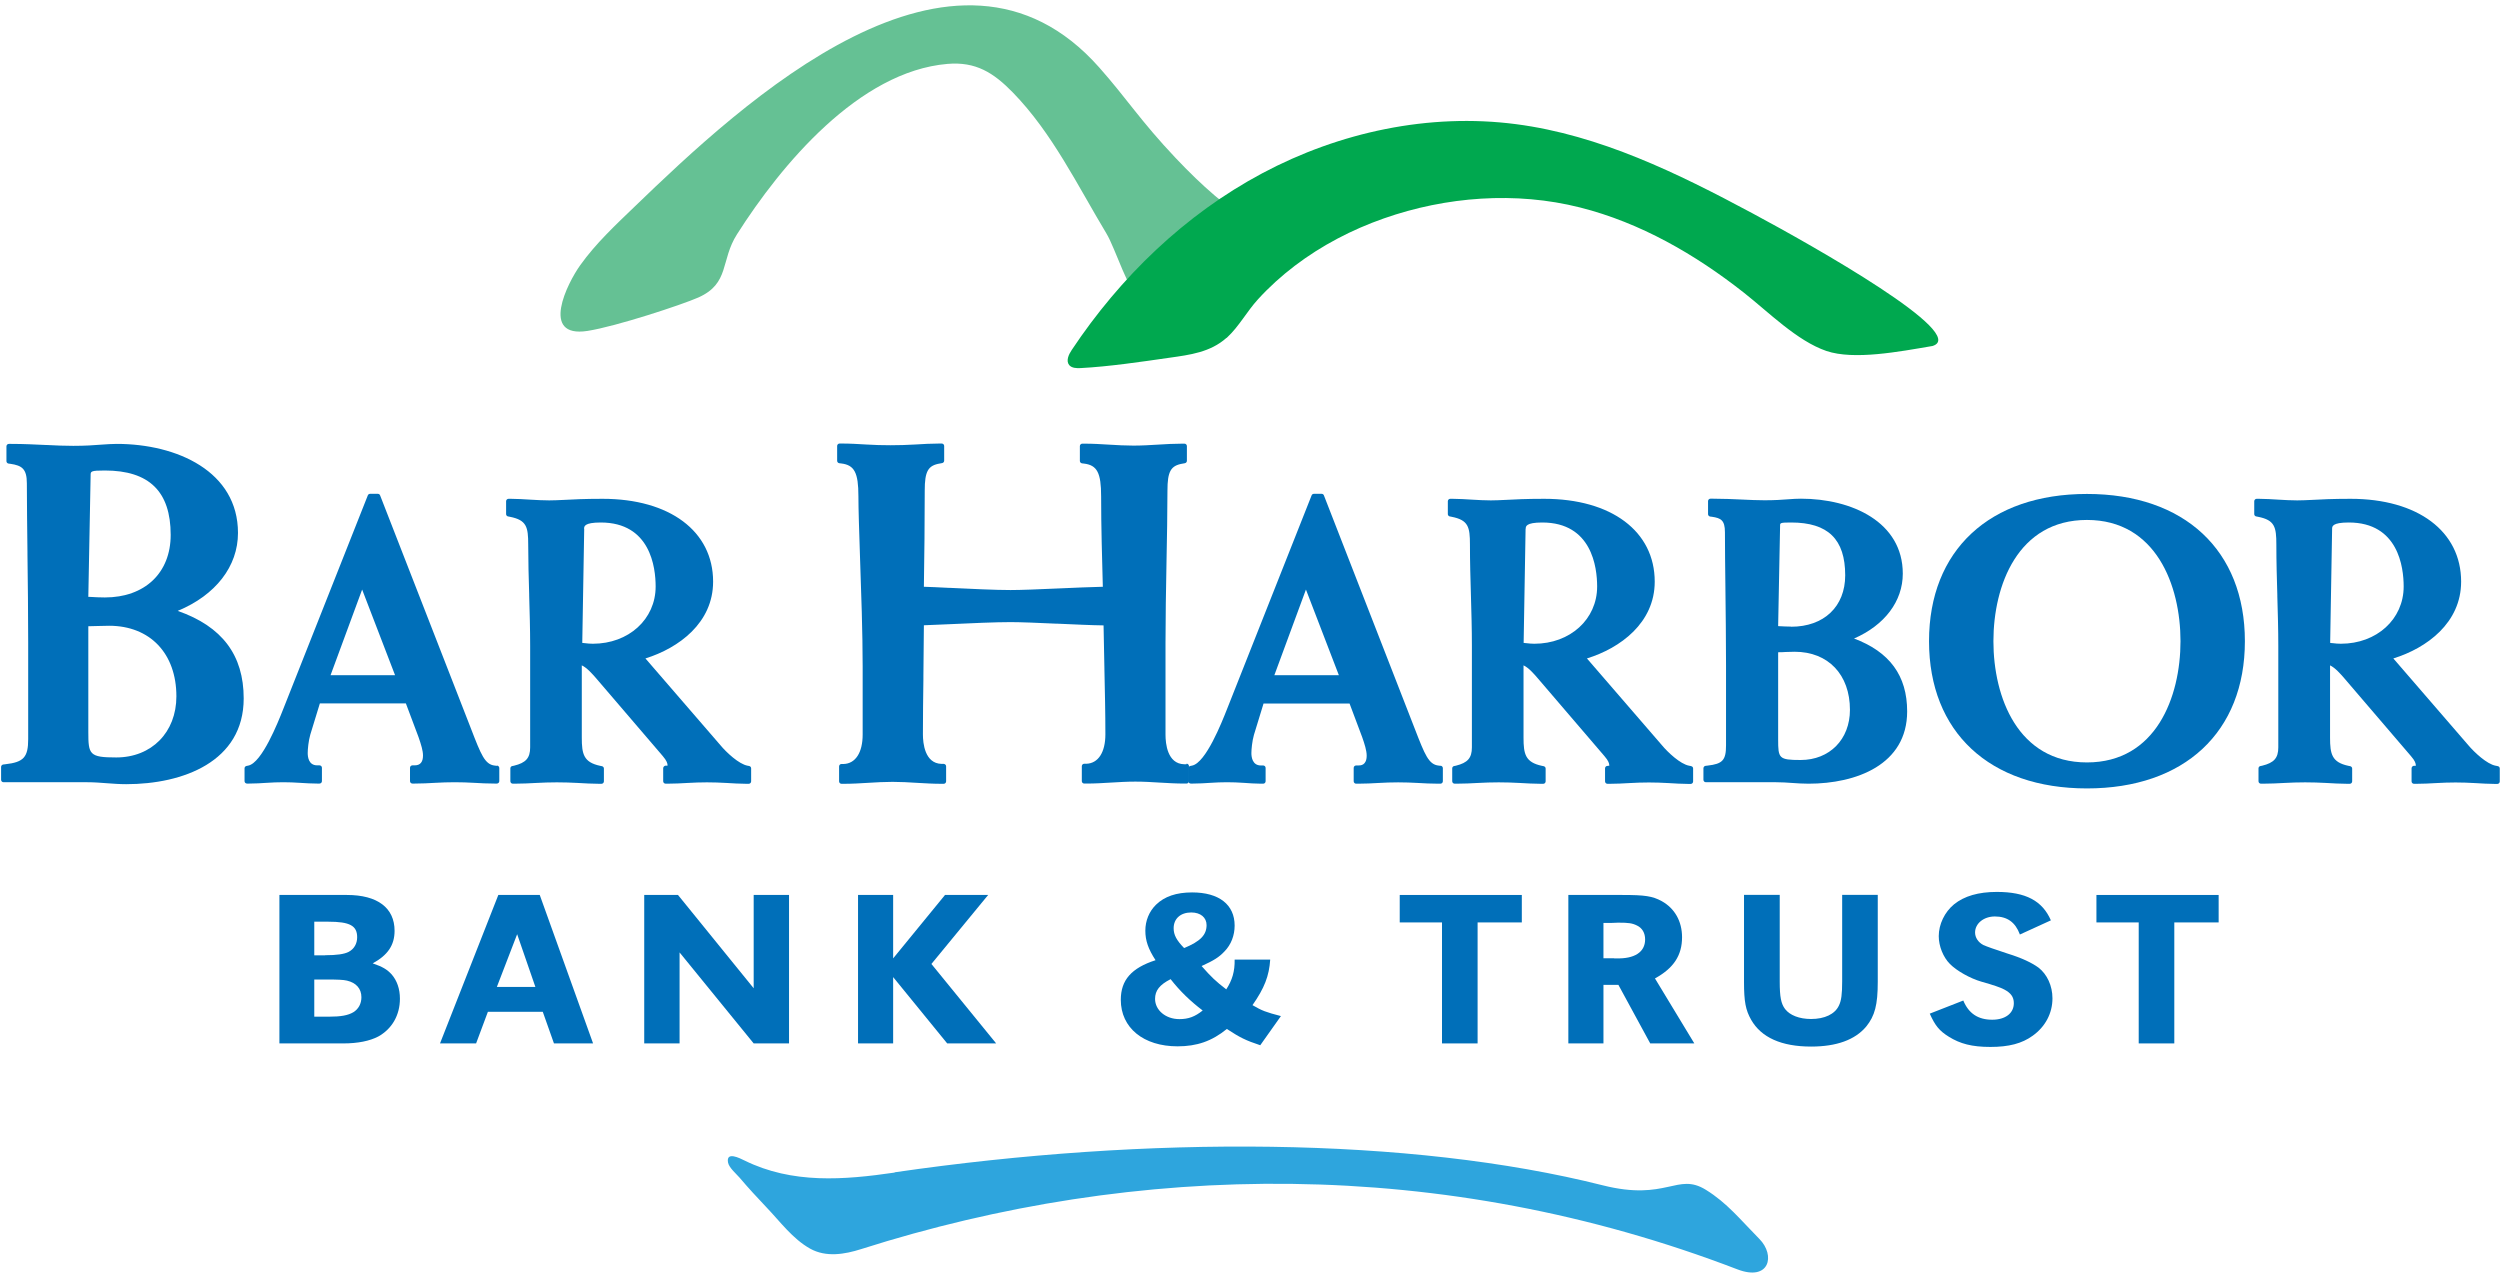
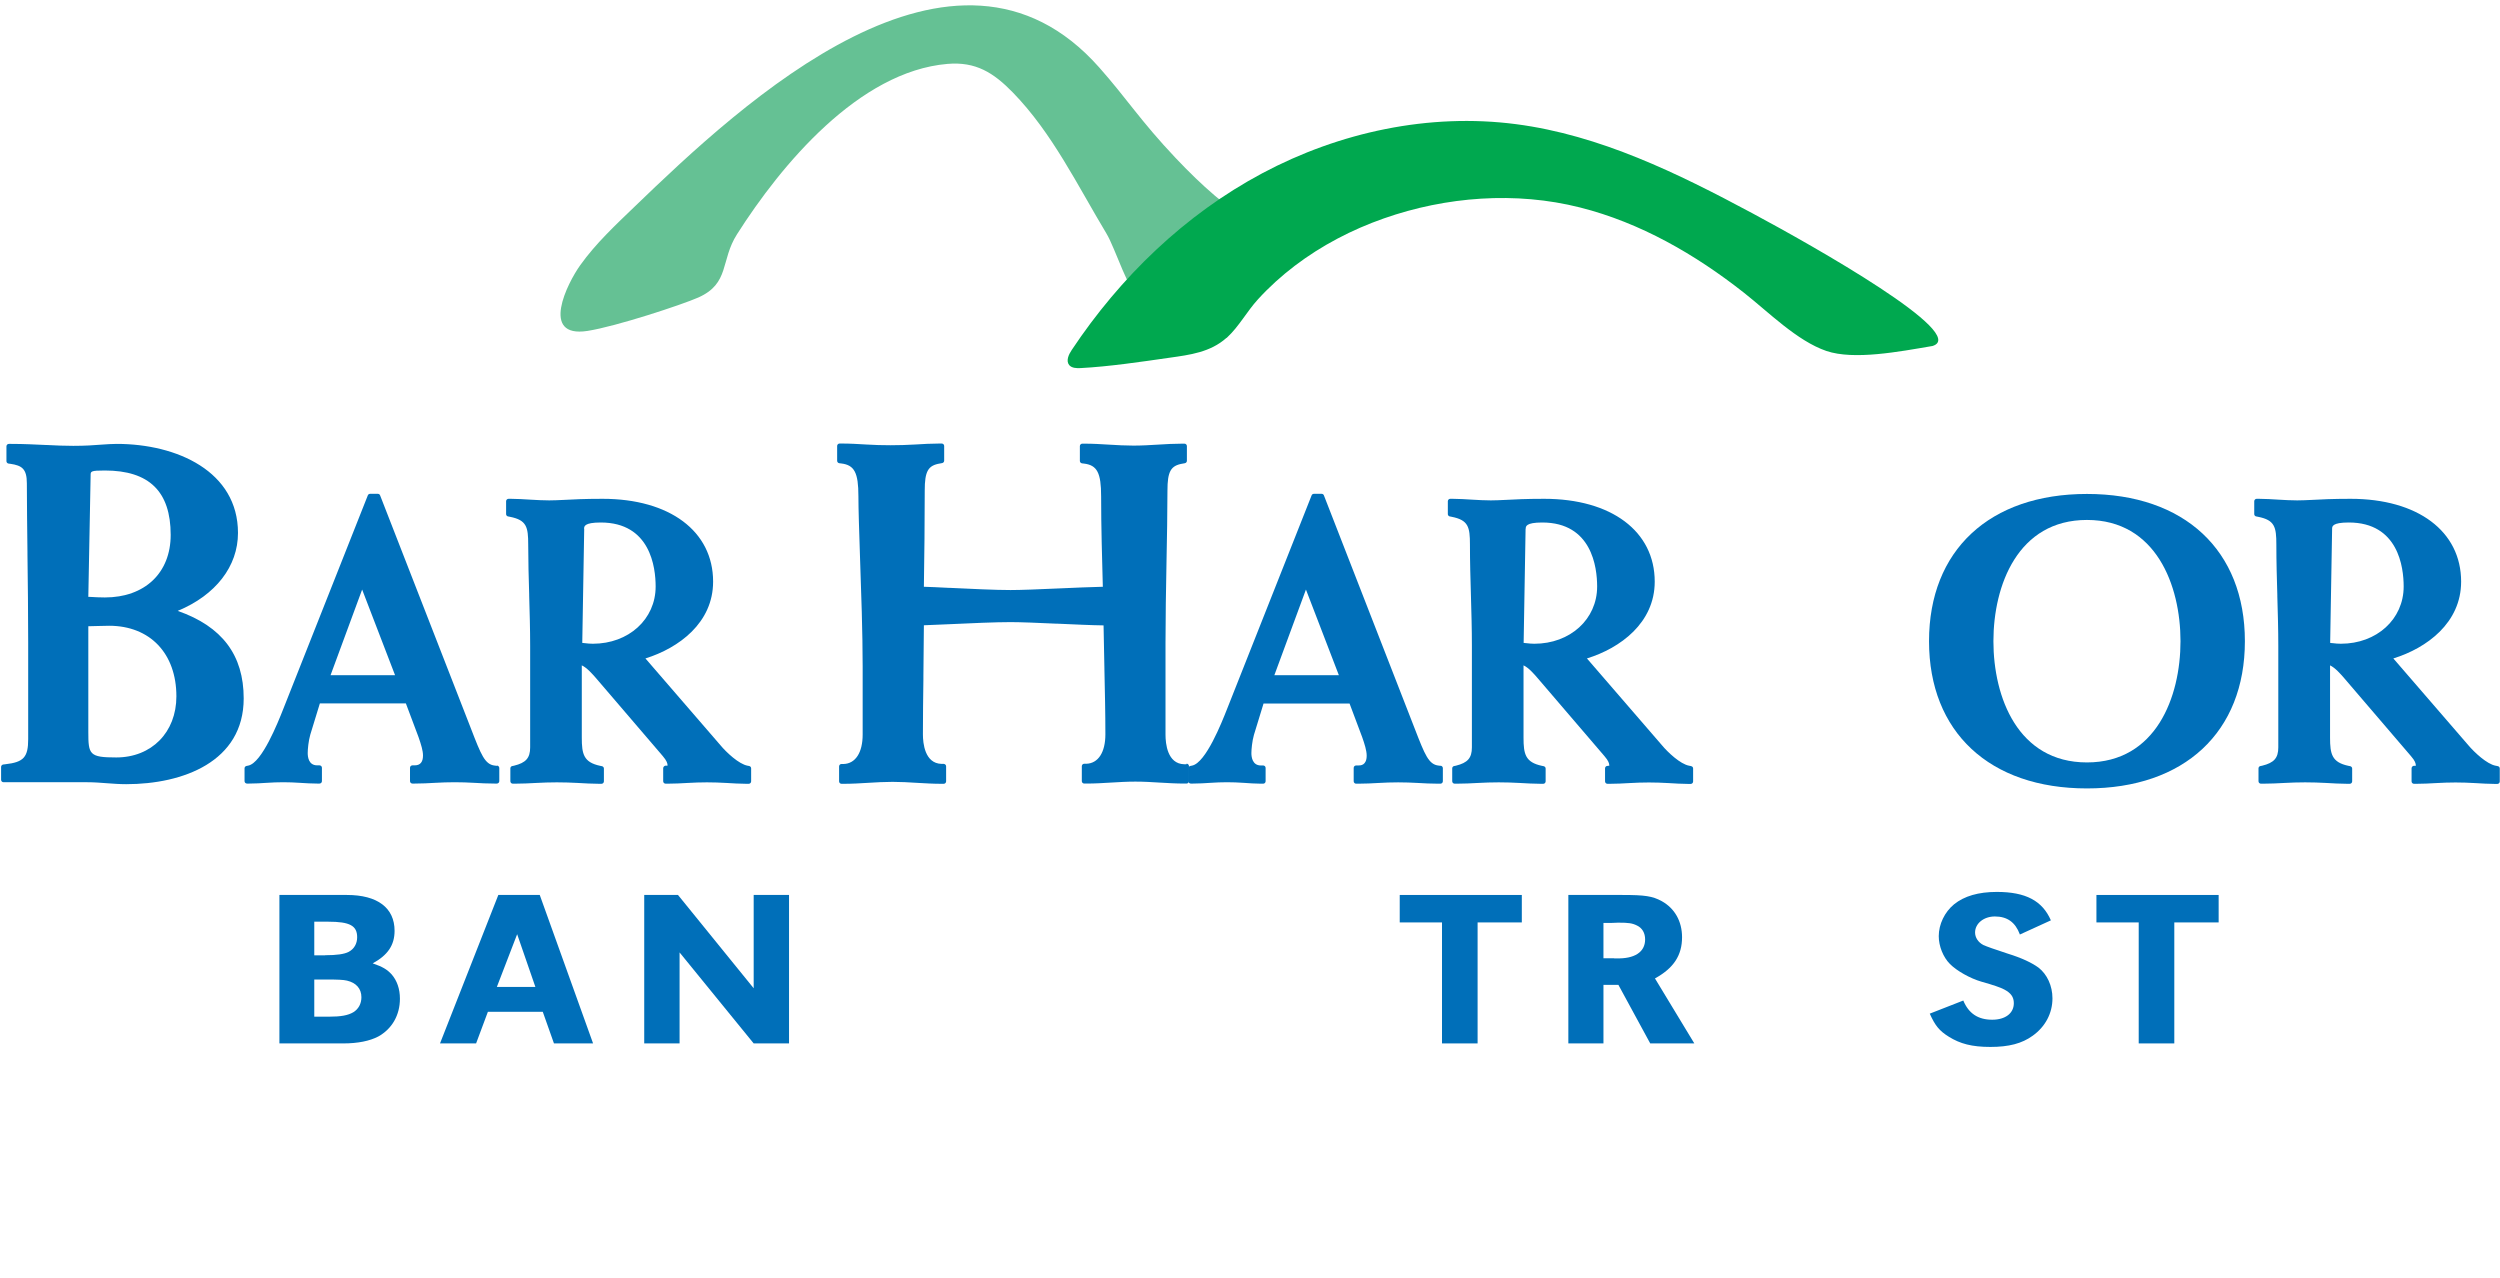
<svg xmlns="http://www.w3.org/2000/svg" version="1.1" viewBox="0 0 205.79 105.21" width="100%" height="100%" preserveAspectRatio="none">
  <defs>
    <style> .cls-1 { fill: #2ea5dd; } .cls-1, .cls-2, .cls-3 { fill-rule: evenodd; } .cls-2 { fill: #65c194; } .cls-3 { fill: #00a84f; } .cls-4 { fill: #006fb9; } </style>
  </defs>
  <g>
    <g id="Layer_1">
      <g>
-         <path class="cls-1" d="M73.65,96.52c-4.18.61-8.42.95-12.36-.99-.41-.2-1.54-.78-1.36.17.08.42.69.94.95,1.24.71.84,1.46,1.65,2.22,2.45,1.13,1.18,2.14,2.58,3.58,3.39,1.32.74,2.86.47,4.21.04,22.69-7.22,47.85-7.65,72.13,1.67,2.64,1.01,3.15-1.15,1.8-2.51-1.56-1.58-2.65-2.96-4.4-4.04-2.36-1.46-3.21.96-8.49-.37-15.87-4-37.44-4.1-58.29-1.07Z" />
+         <path class="cls-1" d="M73.65,96.52Z" />
        <path class="cls-2" d="M107.86,17.41c.25.24.5.48.74.72-3.86,4.21-10.63,9.35-14.59,6.72-1.12-.74-2.17-4.37-2.94-5.64-2.37-3.94-4.46-8.28-7.7-11.6-1.59-1.63-3.05-2.55-5.38-2.35-7.29.62-13.69,8.31-17.32,14.02-1.38,2.16-.58,4.05-3.19,5.21-1.36.6-6.76,2.38-9.12,2.75-3.94.61-1.65-3.95-.59-5.42,1.28-1.79,2.9-3.3,4.48-4.82,8.87-8.56,26.34-24.89,38.24-11.44,2.26,2.55,3.41,4.41,6.27,7.43,2.29,2.42,4.08,3.94,6.57,5.63,1.54-.37,2.89-.27,4.53-1.22" />
        <path class="cls-3" d="M100.95,27.82c-1.33,1.18-3,1.39-4.7,1.63-2.29.33-4.99.73-7.3.85-.34.02-.73,0-.94-.25-.28-.35-.04-.87.21-1.24,3.99-6,9.33-11.16,15.69-14.55s13.74-4.97,20.88-4.04c6.91.9,13.31,4.04,19.45,7.33,5.17,2.77,17.91,9.98,14.84,10.93-2.76.47-6.47,1.18-8.74.41-2.42-.83-4.77-3.21-6.78-4.79-4.01-3.16-8.54-5.77-13.49-7.02-5.3-1.34-11.03-.9-16.16.9-2.62.92-5.12,2.22-7.33,3.9-1.09.83-2.11,1.75-3.03,2.76s-1.56,2.23-2.53,3.13c-.02.02-.05.04-.07.06Z" />
        <g>
          <path class="cls-4" d="M14.64,50.28c3.11-1.29,4.95-3.66,4.95-6.41,0-5.06-5.01-7.33-9.98-7.33-.41,0-.8.03-1.25.06-.64.05-1.34.1-2.33.1-.71,0-1.44-.03-2.2-.07h-.05c-.89-.04-1.82-.09-2.86-.09h-.19c-.11,0-.2.09-.2.2v1.22c0,.1.07.18.17.2l.16.02c.93.14,1.35.4,1.35,1.6,0,1.66.03,3.69.05,5.65v.18c.03,2.39.06,4.87.06,7.31v7.92c0,1.49-.37,1.9-1.88,2.07l-.17.02c-.1.01-.18.1-.18.2v1.06c0,.11.09.2.2.2h6.9c.53,0,1.06.04,1.58.08.52.04,1.08.08,1.62.08,4.67,0,9.67-1.85,9.67-7.06,0-3.56-1.77-5.92-5.42-7.2ZM7.26,51.55c.28,0,.54-.01.79-.02.32,0,.62-.02.93-.02,3.37,0,5.54,2.28,5.54,5.81,0,2.96-2.04,5.03-4.95,5.03-2.22,0-2.3-.24-2.3-2.11v-8.7ZM8.63,49.18c-.38,0-.8-.02-1.29-.05h-.07s.19-10.01.19-10.01c0-.32,0-.39,1.17-.39,3.65,0,5.42,1.73,5.42,5.3,0,3.13-2.13,5.15-5.42,5.15Z" />
          <path class="cls-4" d="M40.9,63.04l-.17-.02c-.82-.09-1.13-.89-1.96-3.04l-7.48-19.2c-.03-.08-.1-.13-.18-.13h-.65c-.08,0-.15.05-.18.12l-6.97,17.61c-.43,1.09-1.75,4.41-2.87,4.64l-.15.03c-.09.02-.16.1-.16.19v1.06c0,.11.09.2.2.2h.19c.48,0,.96-.03,1.42-.06.46-.03.92-.05,1.38-.05s.93.02,1.37.05c.48.03.95.06,1.42.06h.19c.11,0,.2-.09.2-.2v-1.1c0-.11-.09-.2-.2-.2h-.19c-.71,0-.78-.7-.78-1.01s.06-.99.21-1.51l.79-2.58h7.08l1.04,2.77c.22.63.37,1.13.37,1.52,0,.54-.23.81-.68.81h-.19c-.11,0-.2.09-.2.2v1.1c0,.11.09.2.2.2h.19c.57,0,1.15-.03,1.66-.06.53-.03,1.08-.05,1.63-.05s1.09.02,1.61.05c.51.03,1.09.06,1.67.06h.19c.11,0,.2-.09.2-.2v-1.08c0-.1-.08-.19-.18-.2ZM27.21,55.58l2.6-7.05,2.71,7.05h-5.31Z" />
          <path class="cls-4" d="M61.7,63.06l-.16-.03c-.72-.13-1.76-1.11-2.24-1.69l-6.17-7.14c2.75-.86,5.57-2.93,5.57-6.32,0-4.15-3.57-6.82-9.1-6.82-1.5,0-2.44.05-3.19.09-.46.02-.83.04-1.2.04-.51,0-1.03-.03-1.55-.06-.54-.03-1.08-.07-1.61-.07h-.19c-.11,0-.2.09-.2.2v1.06c0,.09.07.18.16.19l.15.03c1.38.27,1.51.84,1.51,2.28,0,1.36.04,2.76.08,4.11v.05s0,.05,0,.05c.04,1.36.08,2.76.08,4.14v8.35c0,.88-.35,1.27-1.33,1.51l-.15.03c-.09.02-.15.1-.15.19v1.06c0,.11.09.2.2.2h.19c.59,0,1.17-.03,1.73-.06.56-.03,1.13-.05,1.71-.05s1.16.02,1.72.05c.58.03,1.17.07,1.76.07h.19c.11,0,.2-.09.2-.2v-1.06c0-.09-.07-.17-.16-.19l-.15-.03c-1.36-.29-1.51-.96-1.51-2.32v-5.95c.43.2.85.69,1.17,1.05l5.49,6.41c.35.41.39.61.4.76,0,.02-.01.04-.02.04h-.17c-.1.03-.17.11-.17.21v1.07c0,.11.09.2.2.2h.19c.54,0,1.09-.03,1.62-.06.52-.03,1.06-.05,1.59-.05s1.07.02,1.6.05c.55.03,1.1.07,1.65.07h.19c.11,0,.2-.09.2-.2v-1.07c0-.1-.07-.18-.16-.19ZM48.08,43.53c0-.19,0-.52,1.37-.52,4.08,0,4.52,3.68,4.52,5.27,0,2.69-2.22,4.71-5.17,4.71-.22,0-.44-.02-.68-.05-.06,0-.12-.01-.19-.02l.16-9.39Z" />
          <path class="cls-4" d="M97.66,62.91h-.19c-1.38-.04-1.53-1.71-1.53-2.43v-7.57c0-2.12.04-4.36.08-6.53.04-2.12.08-4.12.08-5.99,0-1.59.27-2.07,1.27-2.23l.16-.03c.1-.02.17-.1.17-.2v-1.21c0-.11-.09-.2-.2-.2h-.19c-.67,0-1.35.04-2,.08-.65.04-1.35.08-2.01.08s-1.36-.04-2.02-.08c-.65-.04-1.33-.08-2-.08h-.19c-.11,0-.2.09-.2.2v1.22c0,.1.07.18.17.2l.17.02c1.08.13,1.41.76,1.41,2.69,0,2.59.08,5.16.14,7.45-.95.02-2.34.08-3.7.14-1.52.07-3.06.13-3.9.13-1.25,0-3.33-.1-5-.18h-.08c-.83-.04-1.56-.08-2.05-.09.04-2.6.07-5.28.07-7.92,0-1.59.27-2.07,1.27-2.23l.16-.03c.1-.02.17-.1.17-.2v-1.21c0-.11-.09-.2-.2-.2h-.19c-.66,0-1.34.04-2,.08-.68.04-1.35.06-2.03.06s-1.35-.02-2-.06c-.66-.04-1.33-.08-2-.08h-.19c-.11,0-.2.09-.2.2v1.22c0,.1.07.18.17.2l.17.02c1.08.13,1.41.76,1.41,2.69,0,1.04.06,2.86.13,4.96.1,2.83.22,6.34.22,9.05v5.62c0,1.48-.59,2.39-1.57,2.42h-.18c-.11,0-.19.1-.19.2v1.23c0,.11.09.2.2.2h.19c.67,0,1.35-.04,2-.08.66-.04,1.34-.08,2.01-.08s1.37.04,1.99.08c.69.04,1.37.08,2.03.08h.19c.11,0,.2-.09.2-.2v-1.24c0-.11-.09-.19-.19-.2h-.19c-1.38-.04-1.53-1.71-1.53-2.43,0-1.5.02-3.03.04-4.5v-.15s0-.14,0-.14c.02-1.37.03-2.78.04-4.19.51-.02,1.3-.05,2.14-.09,1.69-.08,3.76-.17,5-.17.82,0,2.26.06,3.79.13h.09c1.38.06,2.8.13,3.77.14.02,1.19.04,2.37.07,3.54v.06c.04,1.85.08,3.59.08,5.37,0,1.48-.59,2.39-1.57,2.42h-.18c-.11,0-.19.1-.19.2v1.23c0,.11.09.2.2.2h.19c.67,0,1.35-.04,2-.08.66-.04,1.34-.08,2.02-.08s1.37.04,1.99.08c.69.04,1.37.08,2.03.08h.19c.11,0,.2-.09.2-.2v-1.24c0-.11-.09-.19-.19-.2Z" />
          <path class="cls-4" d="M118.59,63.04l-.17-.02c-.82-.09-1.13-.89-1.96-3.03l-7.48-19.21c-.03-.08-.1-.13-.18-.13h-.65c-.08,0-.15.05-.18.12l-6.97,17.61c-.43,1.09-1.74,4.41-2.87,4.64l-.15.03c-.09.02-.16.1-.16.19v1.06c0,.11.09.2.2.2h.19c.48,0,.96-.03,1.42-.06.45-.03.91-.05,1.37-.05s.93.02,1.37.05c.47.03.94.07,1.42.07h.19c.11,0,.2-.09.2-.2v-1.1c0-.11-.09-.2-.2-.2h-.19c-.7,0-.78-.7-.78-1.01s.06-.99.21-1.51l.79-2.58h7.08l1.04,2.77c.19.54.37,1.1.37,1.52,0,.81-.51.81-.68.81h-.19c-.11,0-.2.09-.2.2v1.1c0,.11.09.2.2.2h.19c.57,0,1.15-.03,1.66-.06.52-.03,1.06-.05,1.61-.05s1.1.02,1.63.05c.51.03,1.09.06,1.66.06h.19c.11,0,.2-.09.2-.2v-1.08c0-.1-.08-.19-.18-.2ZM104.9,55.58l2.6-7.05,2.71,7.05h-5.31Z" />
          <path class="cls-4" d="M139.2,63.06l-.16-.03c-.72-.13-1.76-1.11-2.24-1.69l-6.17-7.14c2.75-.85,5.58-2.93,5.58-6.32,0-4.15-3.57-6.82-9.1-6.82-1.5,0-2.44.05-3.19.09-.46.02-.83.04-1.2.04-.5,0-1.03-.03-1.54-.06-.54-.03-1.08-.07-1.61-.07h-.19c-.11,0-.2.09-.2.2v1.06c0,.09.07.18.16.19l.15.03c1.38.27,1.51.84,1.51,2.28s.04,2.8.08,4.16c.04,1.37.08,2.79.08,4.19v8.35c0,.88-.35,1.27-1.32,1.51l-.15.03c-.09.02-.15.1-.15.19v1.06c0,.11.09.2.2.2h.19c.59,0,1.17-.03,1.73-.06.56-.03,1.13-.05,1.71-.05s1.16.02,1.71.05c.58.03,1.17.07,1.76.07h.19c.11,0,.2-.09.2-.2v-1.06c0-.09-.07-.17-.16-.19l-.15-.03c-1.36-.29-1.51-.96-1.51-2.32v-5.95c.43.2.84.68,1.16,1.05l5.5,6.42c.35.4.39.61.4.76,0,0,0,.02,0,.03,0,0-.01,0-.02,0l-.16.02c-.1.01-.17.1-.17.2v1.07c0,.11.09.2.2.2h.19c.54,0,1.09-.03,1.62-.06.53-.03,1.06-.05,1.6-.05s1.07.02,1.6.05c.55.03,1.1.07,1.65.07h.19c.11,0,.2-.09.2-.2v-1.07c0-.1-.07-.18-.16-.19ZM125.59,43.53c0-.19,0-.52,1.36-.52,4.08,0,4.52,3.68,4.52,5.27,0,2.69-2.22,4.71-5.17,4.71-.21,0-.44-.02-.69-.05-.06,0-.12-.01-.19-.02l.16-9.39Z" />
-           <path class="cls-4" d="M152.62,52.56c2.52-1.1,4.01-3.07,4.01-5.34,0-4.26-4.21-6.17-8.38-6.17-.35,0-.67.02-1.06.05-.52.04-1.1.08-1.94.08-.61,0-1.22-.03-1.87-.06-.71-.03-1.51-.07-2.39-.07h-.19c-.11,0-.2.09-.2.2v1.07c0,.1.07.18.17.2l.16.02c.72.11,1.06.27,1.06,1.27,0,1.34.02,2.95.04,4.65v.06c.02,1.82.05,4.08.05,6.24v6.6c0,1.21-.28,1.52-1.51,1.66l-.17.02c-.1.01-.18.1-.18.2v.95c0,.11.09.2.2.2h5.78c.45,0,.92.03,1.33.06.41.03.88.06,1.34.06,3.93,0,8.12-1.56,8.12-5.95,0-2.94-1.44-4.91-4.4-6.01ZM147.44,51.58c-.33,0-.67-.02-1.07-.04l.16-8.27c0-.22,0-.26.91-.26,3.04,0,4.45,1.38,4.45,4.35,0,2.57-1.75,4.23-4.45,4.23ZM146.37,53.69c.21,0,.4,0,.59-.02.26,0,.51-.02.77-.02,2.76,0,4.55,1.88,4.55,4.78,0,2.43-1.67,4.13-4.06,4.13-1.8,0-1.85-.14-1.85-1.69v-7.19Z" />
          <path class="cls-4" d="M171.79,40.66c-8.02,0-13,4.64-13,12.12s4.98,12.12,13,12.12,13-4.64,13-12.12-4.98-12.12-13-12.12ZM171.79,62.76c-5.69,0-7.7-5.37-7.7-9.98s2.02-9.98,7.7-9.98,7.7,5.38,7.7,9.98-2.02,9.98-7.7,9.98Z" />
          <path class="cls-4" d="M205.59,63.06l-.16-.03c-.72-.13-1.76-1.11-2.25-1.69l-6.17-7.14c2.75-.85,5.58-2.93,5.58-6.32,0-4.15-3.57-6.82-9.1-6.82-1.51,0-2.44.05-3.19.09-.46.02-.83.04-1.2.04-.51,0-1.03-.03-1.54-.06-.54-.03-1.08-.07-1.61-.07h-.19c-.11,0-.2.09-.2.2v1.06c0,.09.07.18.16.19l.15.03c1.38.27,1.51.84,1.51,2.28s.04,2.8.08,4.16v.11c.04,1.34.08,2.72.08,4.08v8.35c0,.88-.35,1.27-1.33,1.51l-.15.03c-.09.02-.15.1-.15.19v1.06c0,.11.09.2.2.2h.19c.59,0,1.17-.03,1.74-.06.56-.03,1.13-.05,1.71-.05s1.16.02,1.72.05c.58.03,1.17.07,1.76.07h.19c.11,0,.2-.09.2-.2v-1.06c0-.09-.07-.17-.16-.19l-.15-.03c-1.36-.29-1.51-.96-1.51-2.32v-5.95c.43.21.85.69,1.17,1.06l5.49,6.41c.35.4.39.6.4.76,0,.02-.01.04-.01.04h-.17c-.1.02-.17.11-.17.21v1.07c0,.11.09.2.2.2h.19c.55,0,1.09-.03,1.63-.06.53-.03,1.06-.05,1.6-.05s1.07.02,1.6.05c.55.03,1.1.07,1.65.07h.19c.11,0,.2-.09.2-.2v-1.07c0-.1-.07-.18-.16-.19ZM191.81,52.92l.16-9.39c0-.19,0-.52,1.37-.52,4.08,0,4.52,3.68,4.52,5.27,0,2.69-2.22,4.71-5.17,4.71-.22,0-.46-.02-.69-.05h-.04s-.09-.01-.14-.02Z" />
        </g>
        <g>
          <path class="cls-4" d="M23.01,73.67h5.55c2.51,0,3.92,1.06,3.92,2.95,0,1.19-.57,2.01-1.8,2.68.83.29,1.17.49,1.56.91.44.51.68,1.19.68,2,0,1.36-.66,2.49-1.78,3.11-.7.37-1.69.57-2.88.57h-5.26v-12.21M26.77,78.63c.95,0,1.56-.09,1.92-.27.46-.24.71-.68.71-1.21,0-.95-.6-1.28-2.38-1.28h-1.15v2.77h.9ZM27.04,83.69c1.04,0,1.61-.11,2.05-.37.42-.26.66-.7.66-1.23,0-.7-.42-1.19-1.19-1.37-.31-.07-.71-.09-1.74-.09h-.95v3.06h1.17Z" />
          <path class="cls-4" d="M48.82,85.89h-3.22l-.92-2.6h-4.52l-.97,2.6h-2.97l4.8-12.22h3.41l4.39,12.22ZM42.57,76.9l-1.67,4.34h3.17l-1.5-4.34Z" />
          <polygon class="cls-4" points="64.95 85.89 62.04 85.89 55.94 78.4 55.94 85.89 53.03 85.89 53.03 73.67 55.81 73.67 62.04 81.35 62.04 73.67 64.95 73.67 64.95 85.89" />
-           <polygon class="cls-4" points="73.52 78.89 77.79 73.67 81.34 73.67 76.67 79.35 82 85.89 77.97 85.89 73.52 80.43 73.52 85.89 70.63 85.89 70.63 73.67 73.52 73.67 73.52 78.89" />
-           <path class="cls-4" d="M104.56,78.98c-.09,1.36-.48,2.36-1.46,3.76.79.46,1.08.57,2.34.9l-1.7,2.4c-1.21-.4-1.68-.64-2.75-1.34-1.24,1.01-2.47,1.43-4.06,1.43-2.8,0-4.67-1.52-4.67-3.83,0-1.63.88-2.62,2.86-3.26-.6-.92-.84-1.61-.84-2.43s.31-1.58.88-2.14c.7-.68,1.67-1.01,2.97-1.01,2.22,0,3.5,1.01,3.5,2.73,0,.81-.29,1.57-.83,2.12-.46.49-.88.75-1.89,1.21.79.9,1.17,1.26,2.03,1.92.49-.75.71-1.48.69-2.45h2.93M95.08,82.22c0,.94.88,1.67,2,1.67.75,0,1.28-.2,1.92-.71-.99-.75-1.87-1.59-2.64-2.58-.9.46-1.28.93-1.28,1.63M99.32,76.15c0-.62-.49-1.04-1.26-1.04-.88,0-1.45.51-1.45,1.3,0,.55.24.99.86,1.63,1.34-.55,1.85-1.08,1.85-1.89" />
          <polygon class="cls-4" points="121.63 85.89 118.7 85.89 118.7 75.93 115.22 75.93 115.22 73.67 125.27 73.67 125.27 75.93 121.63 75.93 121.63 85.89" />
          <path class="cls-4" d="M129.1,73.67h4.43c1.87,0,2.49.09,3.26.51,1.06.59,1.67,1.65,1.67,2.97,0,1.5-.7,2.55-2.23,3.39l3.24,5.35h-3.63l-2.62-4.82h-1.23v4.82h-2.89v-12.21M132.87,78.89h.15c1.52.05,2.4-.51,2.4-1.56,0-.53-.24-.94-.66-1.14-.4-.2-.7-.24-1.56-.24l-.51.02h-.7v2.91h.88Z" />
-           <path class="cls-4" d="M146.5,73.67v7.14c0,1.26.11,1.81.44,2.25.39.51,1.17.82,2.14.82,1.12,0,1.96-.4,2.29-1.1.2-.4.27-.95.27-1.98v-7.14h2.93v7.16c0,1.9-.24,2.8-.95,3.68-.92,1.1-2.45,1.65-4.54,1.65-2.44,0-4.1-.75-4.93-2.2-.46-.81-.59-1.5-.59-3.13v-7.16h2.93" />
          <path class="cls-4" d="M166.26,76.9c-.37-.99-1.04-1.46-2.05-1.46-.92,0-1.63.58-1.63,1.32,0,.42.26.81.68,1.03q.39.18,2.01.71c1.14.35,1.98.75,2.53,1.15.71.55,1.15,1.5,1.15,2.53,0,1.23-.59,2.34-1.63,3.08-.88.64-1.96.92-3.48.92s-2.49-.26-3.42-.84c-.79-.49-1.13-.92-1.57-1.9l2.76-1.08c.44,1.06,1.21,1.58,2.38,1.58,1.08,0,1.78-.53,1.78-1.36,0-.51-.24-.84-.79-1.13q-.44-.24-1.87-.64c-.94-.27-2.05-.9-2.6-1.46-.55-.55-.92-1.46-.92-2.29,0-.97.48-1.98,1.26-2.62.84-.68,2.01-1.02,3.52-1.02,2.38,0,3.75.73,4.45,2.34l-2.56,1.17" />
          <polygon class="cls-4" points="178.98 85.89 176.05 85.89 176.05 75.93 172.57 75.93 172.57 73.67 182.63 73.67 182.63 75.93 178.98 75.93 178.98 85.89" />
        </g>
      </g>
    </g>
  </g>
</svg>